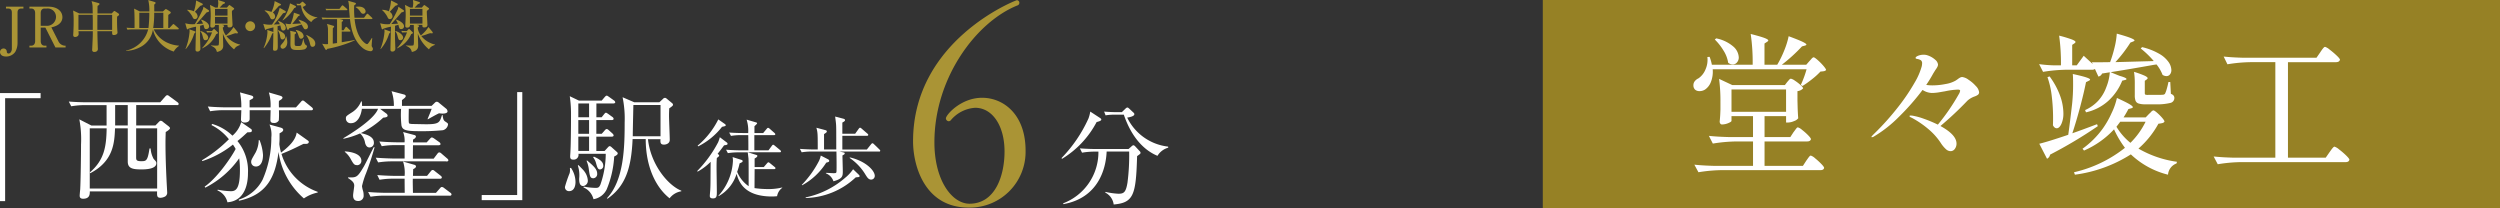
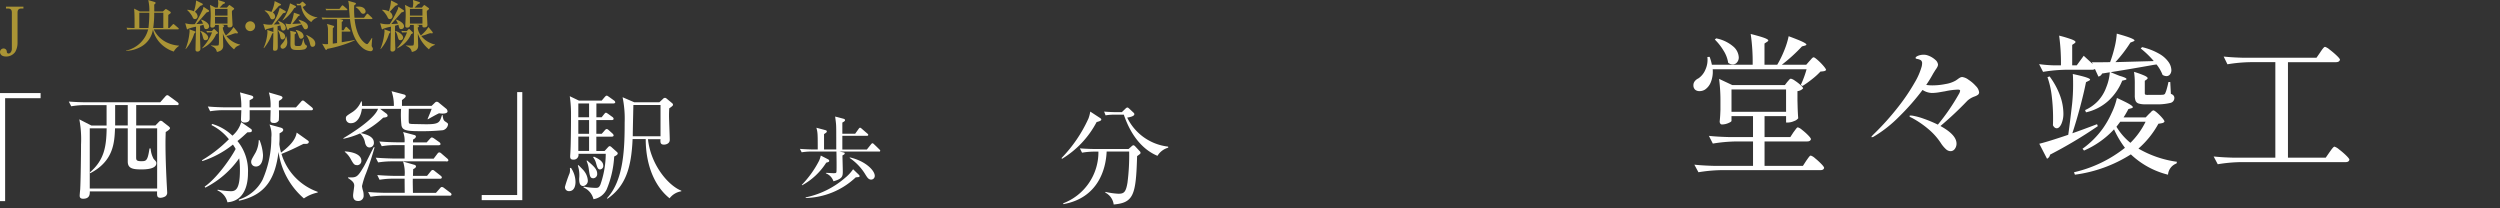
<svg xmlns="http://www.w3.org/2000/svg" width="444" height="37" viewBox="0 0 444 37">
  <rect x="0" y="0" width="444" height="37" fill="#333333" stroke="none" />
  <g id="apeal-pc" transform="translate(29.485 -20)">
    <g id="グループ_8" data-name="グループ 8" transform="translate(10 3)">
      <g id="グループ_3" data-name="グループ 3" transform="translate(-39.485 7.227)">
        <g id="グループ_5" data-name="グループ 5" transform="translate(-0.57 7.963)">
          <path id="パス_31" data-name="パス 31" d="M4.729,4.026H4.384c-.5,0-.7.251-.7.721V10.13a3.227,3.227,0,0,1-.4,1.587,1.94,1.94,0,0,1-1.625.834c-.872,0-1.085-.477-1.085-.8a.633.633,0,0,1,.652-.627.567.567,0,0,1,.552.6.3.3,0,0,0,.314.295c.345,0,.583-.445.583-.822V4.748c0-.514-.232-.721-.7-.721H1.63V3.7h3.1Z" transform="translate(0 -0.704)" fill="#aa9435" />
-           <path id="パス_32" data-name="パス 32" d="M12.325,3.7c1.411,0,2.434.734,2.434,1.882,0,.753-.533,1.5-1.963,1.788L14.025,9.8a1.365,1.365,0,0,0,1.085.822h.213v.32H13.517L11.735,7.42h-.828V9.81c0,.527.276.815.677.815h.339v.32H8.9v-.32h.339c.4,0,.677-.295.677-.815V4.829c0-.527-.289-.8-.677-.8H8.9V3.7h3.438ZM10.9,7.1h1.035a1.6,1.6,0,0,0,1.687-1.549A1.483,1.483,0,0,0,12,4.026h-.42c-.408,0-.677.295-.677.8V7.1Z" transform="translate(-3.105 -0.704)" fill="#aa9435" />
-           <path id="パス_33" data-name="パス 33" d="M29.08,4.894c-.013.6-.013,1.468.031,2.283,0,.082.044.445.044.514,0,.427-.539.464-.646.464-.326,0-.32-.169-.307-.684H25.586c0,.96.038,1.963.069,2.917.013.188.013.207.013.226,0,.546-.583.546-.615.546a.352.352,0,0,1-.4-.389c0-.05.013-.188.013-.238.044-.972.1-2,.1-2.547V7.472H22.217c.019.176.038.427.038.483,0,.533-.6.546-.621.546-.345,0-.345-.238-.345-.4,0-.088.031-.5.031-.577.044-.841.044-1.386.044-1.756a13.987,13.987,0,0,0-.094-1.963l1.085.514h2.4c-.013-.2-.019-1.079-.031-1.261a3.252,3.252,0,0,0-.182-.922l1.236.339c.094.031.182.069.182.157,0,.151-.263.295-.345.339-.013.22-.019,1.148-.019,1.349h2.534l.339-.364a.243.243,0,0,1,.144-.069c.031,0,.05,0,.151.069l.521.345c.144.1.151.157.151.207,0,.088-.038.169-.358.376Zm-4.316.652c0-.088-.013-.627-.013-.979H22.217V7.234h2.547ZM28.2,4.568h-2.61c-.013.665-.013.872-.013,2.666H28.2V4.568Z" transform="translate(-7.715 -0.123)" fill="#aa9435" />
          <path id="パス_34" data-name="パス 34" d="M44.731,10.976A5.665,5.665,0,0,1,42.41,9.558a5.183,5.183,0,0,1-1.38-2.509,4.2,4.2,0,0,1-2.39,3.205,5.722,5.722,0,0,1-2.39.6v-.056a5.171,5.171,0,0,0,3.933-3.758H37.6a6.828,6.828,0,0,0-1.1.056l-.163-.358c.47.038.941.056,1.424.056.013-.765.013-2.854-.082-3.45L38.7,3.85H40.39A7.914,7.914,0,0,0,40.2,1.83l1.154.345a.189.189,0,0,1,.151.169c0,.031,0,.069-.1.151a1.178,1.178,0,0,0-.151.157c.013.427.013.841.013,1.2h1.531l.307-.276c.069-.063.144-.151.213-.151a.724.724,0,0,1,.245.107l.489.32c.069.05.144.107.144.188a.249.249,0,0,1-.082.169c-.044.031-.094.069-.358.257,0,.188-.013,2.032-.013,2.327h.207l.552-.577c.069-.082.125-.132.151-.132a.406.406,0,0,1,.194.107l.665.577c.063.05.1.088.1.151,0,.088-.082.107-.151.107H41.174a4.881,4.881,0,0,0,2.258,2.3,5.971,5.971,0,0,0,2.227.6v.05a2.925,2.925,0,0,0-.928.991ZM38.609,4.082v2.71h1.625a23.481,23.481,0,0,0,.151-2.71H38.6Zm4.266,0H41.25a16.319,16.319,0,0,1-.176,2.71h1.8V4.082Z" transform="translate(-13.298 -0.007)" fill="#aa9435" />
          <path id="パス_35" data-name="パス 35" d="M56.717,6.979c-.207,0-.276-.107-.339-.295a4.883,4.883,0,0,1-.125-.477c-.194.069-.427.132-.6.176,0,.307-.013,1.669-.013,1.932,0,.188.063,1.995.063,2.07a.5.5,0,0,1-.539.583.313.313,0,0,1-.326-.358c0-.646.082-3.482.094-4.059a8.254,8.254,0,0,0-1.368.364c-.031.038-.094.107-.151.107-.094,0-.125-.107-.144-.176l-.257-.91a4.422,4.422,0,0,0,1.706.157,22.959,22.959,0,0,0,1.443-2.679,3.349,3.349,0,0,0,.082-.408l.928.615a.166.166,0,0,1,.069.138c0,.151-.144.176-.439.257-.841.972-.928,1.079-1.819,2.064.408-.013.809-.031,1.2-.082-.05-.107-.307-.558-.358-.652l.044-.05c.539.157,1.38.627,1.38,1.173a.478.478,0,0,1-.521.5Zm-2.114.8a7.5,7.5,0,0,1-1.493,2.748l-.05-.031a10.27,10.27,0,0,0,.728-3.136c0-.063-.031-.289-.031-.339l.96.345c.05.013.125.05.125.119s-.094.157-.232.289Zm1.123-4.956c-.176.157-.872.935-1.01,1.092a1.008,1.008,0,0,1,.489.79.481.481,0,0,1-.458.5c-.289,0-.37-.207-.47-.445A4.247,4.247,0,0,0,53.355,3.6v-.05a3.06,3.06,0,0,1,1.2.27,7.679,7.679,0,0,0,.389-1.926l1.085.546c.069.038.1.069.1.119,0,.157-.125.188-.4.27Zm.9,6.129c-.339,0-.376-.169-.552-.834a1.774,1.774,0,0,0-.389-.765l.031-.038c.42.069,1.368.615,1.368,1.148a.449.449,0,0,1-.458.483Zm1.882-1.079A4.88,4.88,0,0,1,56.021,10.4l-.031-.038a8.2,8.2,0,0,0,1.782-2.8h-.389a3.288,3.288,0,0,0-.458.031L56.749,7.3c.376.019.746.031.815.031h.176L58,7.042a.183.183,0,0,1,.132-.069.2.2,0,0,1,.132.063l.483.477c.044.05.094.1.094.138,0,.088-.276.207-.339.238Zm3.168,2.7a6.426,6.426,0,0,1-1.982-2.817c.013.251.063,2.07.063,2.139,0,.27,0,.922-1.117,1.142-.182-.652-.376-.765-1.06-1.123V9.877c.125,0,.7.038.809.038.132,0,.47,0,.552-.088A3.011,3.011,0,0,0,59,9.036c0-.464,0-2.472-.031-2.8h-.652a.449.449,0,0,1-.489.477c-.263,0-.358-.088-.358-.307,0-.257.069-1.48.069-1.756a12.047,12.047,0,0,0-.132-1.976l.941.483h.439a4.85,4.85,0,0,0,.094-.784c0-.1-.038-.483-.05-.565l1.117.358a.143.143,0,0,1,.113.138c0,.107-.031.132-.339.226-.194.207-.571.6-.59.627h1.286l.263-.307c.05-.056.113-.138.176-.138s.1.038.163.082l.615.445a.136.136,0,0,1,.063.119c0,.056-.031.088-.082.138s-.226.176-.295.238a1.316,1.316,0,0,0-.019.226c0,.2.113,2.252.113,2.258,0,.307-.213.464-.565.464-.257,0-.376-.088-.326-.458h-1.01l.163.05c.163.05.238.056.238.157,0,.132-.163.238-.238.276A2.7,2.7,0,0,0,60.243,8.1a5.913,5.913,0,0,0,1.349-1.487l.734.891a.5.5,0,0,1,.031.119.116.116,0,0,1-.132.119c-.082,0-.207-.019-.32-.031a5.463,5.463,0,0,0-.665.22,5.9,5.9,0,0,1-.928.27,4.3,4.3,0,0,0,2.44,1.524l.013.05c-.652.289-.746.326-1.073.784ZM60.519,3.4H58.3V4.583h2.221Zm0,1.418H58.3V6h2.221Z" transform="translate(-19.544 0)" fill="#aa9435" />
          <path id="パス_36" data-name="パス 36" d="M70.837,9.584a.872.872,0,1,1,.9-.872A.88.88,0,0,1,70.837,9.584Z" transform="translate(-25.854 -2.247)" fill="#aa9435" />
          <path id="パス_37" data-name="パス 37" d="M79.021,3.87a.163.163,0,0,1,.082.138c0,.157-.05.169-.483.276-.452.6-.953,1.23-1.656,2,.063-.013.734-.031,1.085-.05a2.267,2.267,0,0,0-.326-.546l.05-.082c.571.27,1.317.6,1.317,1.267a.436.436,0,0,1-.427.477c-.257,0-.345-.169-.42-.458-.019-.069-.094-.389-.113-.458l-.489.138c.013.565.038,3.124.038,3.513,0,.483,0,.853-.533.853-.295,0-.307-.169-.307-.339.038-1.763.05-1.913.05-2.867a.818.818,0,0,1-.213.176,8.667,8.667,0,0,1-1.443,2.559l-.069-.038a7.891,7.891,0,0,0,.677-2.685,4.114,4.114,0,0,0-.031-.5l.953.32a.262.262,0,0,1,.132.082l.013-.866c-.376.107-.9.238-1.217.32-.038.038-.125.132-.182.132s-.094-.069-.113-.138L75.1,6.16a4.167,4.167,0,0,0,1.556.132,8.5,8.5,0,0,0,1.361-2.973l1.01.558Zm-3.632-.1a5.222,5.222,0,0,1,1.173.276,5.98,5.98,0,0,0,.565-1.926l1.022.5c.063.031.094.056.094.119,0,.1-.1.157-.358.226-.238.27-.295.345-1.085,1.2a.8.8,0,0,1,.4.684.473.473,0,0,1-.47.514c-.263,0-.345-.176-.47-.458a2.546,2.546,0,0,0-.91-1.06l.038-.082Zm2.39,3.519c.878.464,1.2.646,1.2,1.129a.474.474,0,0,1-.452.514c-.339,0-.376-.257-.458-.734a1.932,1.932,0,0,0-.376-.853l.082-.056ZM79.19,8.4a3.763,3.763,0,0,1,.176,1.01c0,.884-.571,1.173-.809,1.173a.4.4,0,0,1-.389-.408c0-.157.013-.169.326-.546a2.639,2.639,0,0,0,.634-1.242Zm1.637-5.414a.149.149,0,0,1,.082.138c0,.107-.031.132-.32.257a6.954,6.954,0,0,1-2.014,2.17l-.05-.05a7.761,7.761,0,0,0,1.33-2.986l.972.464Zm.565,2.421c.778.257,1.644.533,1.644,1.292a.414.414,0,0,1-.42.427c-.245,0-.276-.056-.7-.853-.9.32-1.531.508-2.221.684-.019.069-.069.257-.213.257a.181.181,0,0,1-.151-.132l-.295-1a2.176,2.176,0,0,0,.928.107,8.016,8.016,0,0,0,.583-2.014l.96.326a.113.113,0,0,1,.082.107c0,.082-.132.138-.276.2-.427.6-.489.665-1.06,1.368.094,0,1.349-.069,1.575-.082-.063-.107-.408-.546-.47-.646l.031-.05Zm-.6,2.183a.162.162,0,0,1,.132.151c0,.151-.113.22-.245.295V9.673c0,.427.113.427.684.427.314,0,.47-.05.565-.307a3.744,3.744,0,0,0,.245-.953h.063c.031.188.176.922.439,1.092.176.107.194.119.194.2a.672.672,0,0,1-.483.565,5.4,5.4,0,0,1-1.361.107c-1,0-1.1-.364-1.1-1.129,0-.2.019-1.11.019-1.3a5.78,5.78,0,0,0-.063-.979l.91.2Zm.125-.339a2.169,2.169,0,0,1,1,.427,1.067,1.067,0,0,1,.358.665.486.486,0,0,1-.452.458c-.263,0-.314-.119-.521-.734a2.086,2.086,0,0,0-.427-.753l.038-.056Zm.7-4.385c-.038,0-.245,0-.47.019l-.163-.295c.213.019.245.019.6.031l.358-.32s.082-.082.125-.082a.373.373,0,0,1,.163.1l.358.326a.19.19,0,0,1,.082.132c0,.138-.37.295-.565.389a3.383,3.383,0,0,0,2.6,1.844v.063a1.786,1.786,0,0,0-1.073.772,4.051,4.051,0,0,1-1.819-2.973h-.194ZM82.784,8.13c.809.414,1.556.79,1.556,1.549,0,.414-.245.558-.47.558-.345,0-.389-.207-.521-.772A3.673,3.673,0,0,0,82.734,8.2l.05-.063Z" transform="translate(-27.777 -0.116)" fill="#aa9435" />
          <path id="パス_38" data-name="パス 38" d="M95.531,7.268l.295-.477c.031-.05.082-.138.151-.138a.337.337,0,0,1,.182.107l.489.483s.1.088.1.151c0,.088-.082.107-.163.107H95.192V9.394c.358-.056,1.963-.326,2.29-.408l.013.082a22.013,22.013,0,0,1-4.874,1.506c-.094.157-.1.176-.182.176-.05,0-.113-.013-.182-.138l-.539-.96a2.9,2.9,0,0,0,1.041.069c0-1.775,0-1.807-.013-2.359a3.021,3.021,0,0,0-.182-1.23l1.085.32c.151.038.194.088.194.157,0,.107-.151.22-.226.27-.013.138-.013,1.336-.013,2.766.125-.019.646-.088.759-.107V5.286H92.89a5.286,5.286,0,0,0-1.1.069l-.176-.364c.489.038.972.056,1.462.056h3.557c-.019-.176-.113-1.148-.151-1.825a4.569,4.569,0,0,0-.144-1.192l1.2.345c.113.031.176.107.176.169,0,.088-.031.107-.307.307-.013.2-.019.414-.019.721,0,.684.044,1.192.069,1.468h1.7l.427-.583c.031-.038.094-.132.151-.132a.338.338,0,0,1,.194.107l.615.583c.063.056.1.1.1.151,0,.088-.082.107-.151.107H97.475c.276,2.66,1.2,3.751,1.725,4.178a1.126,1.126,0,0,0,.47.276c.132,0,.182-.082.326-.276.163-.226.408-.6.552-.822l.063.013c-.031.345-.1,1.148-.1,1.3a.535.535,0,0,0,.151.4.537.537,0,0,1,.063.257.391.391,0,0,1-.42.389,2.58,2.58,0,0,1-1.462-.634C97.105,8.88,96.81,6.521,96.653,5.279H94.822l.37.088c.213.05.238.1.238.169,0,.107-.1.169-.238.251v1.48h.326Zm-.746-3.8.389-.508c.094-.119.125-.119.151-.119a.406.406,0,0,1,.194.107l.571.5c.069.056.1.088.1.157,0,.088-.082.1-.151.1h-3.1a3.482,3.482,0,0,0-.47.031l-.163-.295c.42.031.784.031.815.031h1.656Zm2.86-.358a2.982,2.982,0,0,1,.508-.05c1.267,0,1.28.822,1.28.866a.413.413,0,0,1-.427.408c-.257,0-.339-.119-.539-.408a2.373,2.373,0,0,0-.815-.765v-.05Z" transform="translate(-33.931 -0.082)" fill="#aa9435" />
          <path id="パス_39" data-name="パス 39" d="M111.907,6.979c-.207,0-.276-.107-.339-.295a4.878,4.878,0,0,1-.125-.477c-.194.069-.427.132-.6.176,0,.307-.013,1.669-.013,1.932,0,.188.063,1.995.063,2.07a.5.5,0,0,1-.539.583.313.313,0,0,1-.326-.358c0-.646.082-3.482.094-4.059a8.254,8.254,0,0,0-1.368.364c-.031.038-.094.107-.151.107-.094,0-.125-.107-.144-.176l-.257-.91a4.422,4.422,0,0,0,1.706.157,22.96,22.96,0,0,0,1.443-2.679,3.351,3.351,0,0,0,.082-.408l.928.615a.166.166,0,0,1,.069.138c0,.151-.144.176-.439.257-.841.972-.928,1.079-1.819,2.064.408-.013.809-.031,1.2-.082-.05-.107-.307-.558-.358-.652l.044-.05c.539.157,1.38.627,1.38,1.173a.478.478,0,0,1-.521.5Zm-2.114.8a7.5,7.5,0,0,1-1.493,2.748l-.05-.031a10.27,10.27,0,0,0,.728-3.136c0-.063-.031-.289-.031-.339l.96.345c.05.013.125.05.125.119s-.094.157-.232.289Zm1.123-4.956c-.176.157-.872.935-1.01,1.092a1.008,1.008,0,0,1,.489.79.481.481,0,0,1-.458.5c-.289,0-.37-.207-.47-.445a4.247,4.247,0,0,0-.922-1.161v-.05a3.06,3.06,0,0,1,1.2.27,7.679,7.679,0,0,0,.389-1.926l1.085.546c.069.038.1.069.1.119,0,.157-.125.188-.4.27Zm.9,6.129c-.339,0-.376-.169-.552-.834a1.774,1.774,0,0,0-.389-.765l.031-.038c.42.069,1.368.615,1.368,1.148a.449.449,0,0,1-.458.483ZM113.7,7.876a4.88,4.88,0,0,1-2.484,2.522l-.031-.038a8.2,8.2,0,0,0,1.782-2.8h-.389a3.287,3.287,0,0,0-.458.031l-.176-.295c.376.019.746.031.815.031h.176l.263-.289a.183.183,0,0,1,.132-.069.2.2,0,0,1,.132.063l.483.477c.038.05.094.1.094.138,0,.088-.276.207-.339.238Zm3.168,2.7a6.426,6.426,0,0,1-1.982-2.817c.013.251.063,2.07.063,2.139,0,.27,0,.922-1.117,1.142-.182-.652-.376-.765-1.06-1.123V9.877c.125,0,.7.038.809.038.132,0,.47,0,.552-.088a3.011,3.011,0,0,0,.063-.79c0-.464,0-2.472-.031-2.8h-.652a.449.449,0,0,1-.489.477c-.263,0-.358-.088-.358-.307,0-.257.069-1.48.069-1.756a12.046,12.046,0,0,0-.132-1.976l.941.483h.439a4.849,4.849,0,0,0,.094-.784c0-.1-.044-.483-.05-.565l1.117.358a.143.143,0,0,1,.113.138c0,.107-.031.132-.339.226-.194.207-.571.6-.6.627H115.6l.263-.307c.05-.056.113-.138.176-.138s.1.038.163.082l.615.445a.136.136,0,0,1,.063.119c0,.056-.031.088-.082.138s-.226.176-.295.238a1.317,1.317,0,0,0-.019.226c0,.2.113,2.252.113,2.258,0,.307-.213.464-.565.464-.257,0-.376-.088-.326-.458H114.7l.163.05c.163.05.238.056.238.157,0,.132-.163.238-.238.276a2.7,2.7,0,0,0,.565,1.386,5.912,5.912,0,0,0,1.349-1.487l.734.891a.5.5,0,0,1,.031.119.116.116,0,0,1-.132.119c-.082,0-.207-.019-.32-.031a5.463,5.463,0,0,0-.665.22,5.9,5.9,0,0,1-.928.27,4.3,4.3,0,0,0,2.44,1.524l.013.05c-.652.289-.746.326-1.073.784ZM115.709,3.4h-2.221V4.583h2.221Zm0,1.418h-2.221V6h2.221Z" transform="translate(-40.114 0)" fill="#aa9435" />
        </g>
        <g id="グループ_6" data-name="グループ 6">
          <path id="パス_40" data-name="パス 40" d="M.91,27.21V45.49H0V26.3H7.21v.91H.91Z" fill="#fff" />
          <path id="パス_41" data-name="パス 41" d="M31.38,28.43H24.19v3.63H27.6l.61-.63c.13-.13.24-.21.33-.21a.6.6,0,0,1,.41.21l.98.76c.15.13.26.23.26.36,0,.19-.48.51-.76.67-.02.72-.04,1.22-.04,2.02,0,1.81.07,4.55.26,7.89,0,.06.04.76.04.78a.788.788,0,0,1-.33.74,1.867,1.867,0,0,1-.85.25c-.65,0-.63-.38-.61-1.14H15.95c0,.46.02,1.31-1.19,1.31-.59,0-.61-.36-.61-.57,0-.06.06-.86.09-1.03.09-1.5.15-6.31.15-8.01a19.291,19.291,0,0,0-.3-4.49l2.15,1.1h2.69V28.44H15.19a14.573,14.573,0,0,0-2.54.21l-.43-.84c1.11.08,2.22.13,3.32.13H28.45l.87-.99c.15-.17.26-.27.39-.27s.24.08.43.23l1.35.99c.15.11.24.21.24.34,0,.17-.15.21-.35.21ZM27.9,32.56H24.18v5.12c0,.46,0,.72.89.72s1.15-.02,1.48-2.26h.2A4.537,4.537,0,0,0,27.29,38c.39.42.48.51.48.76,0,1.1-2.09,1.1-2.69,1.1-1.5,0-2.39-.17-2.39-1.39v-5.9H20.43c-.11,2.51-.24,5.8-4.41,7.97l-.06-.15c2.52-2.17,2.93-4.49,2.98-7.82h-3V43.26H27.91V32.57Zm-5.21-4.13H20.45v3.63h2.24Z" fill="#fff" />
          <path id="パス_42" data-name="パス 42" d="M43.95,33.26c-.67.63-1.13,1.05-1.78,1.56a8.359,8.359,0,0,1,1.87,5.71c0,1.54-.35,4.91-3.65,5.17a2.969,2.969,0,0,0-1.78-2.11l.06-.13a13.455,13.455,0,0,0,2.33.27c.85,0,1.61-.34,1.61-3.71a14.469,14.469,0,0,0-.13-2.13,16.462,16.462,0,0,1-6.02,5.21l-.11-.19c2.17-1.48,4.69-5.12,5.5-6.68a7.644,7.644,0,0,0-.48-.78,17.114,17.114,0,0,1-5.43,2.93l-.07-.15a23.615,23.615,0,0,0,4.78-3.73,9.229,9.229,0,0,0-3.09-2.51l.11-.21a8.638,8.638,0,0,1,3.61,2.09,5.02,5.02,0,0,0,1.56-2.4l1.59,1.1c.24.17.3.21.3.38,0,.32-.22.32-.78.32Zm11.3-3.9H49.54a15.751,15.751,0,0,1-.02,1.79.907.907,0,0,1-.89.46c-.37,0-.61-.1-.61-.55,0-.27.04-1.46.04-1.71H44.34v1.54c0,.44-.41.65-.89.65-.43,0-.65-.23-.65-.51s.06-1.46.06-1.69H39.88a15.712,15.712,0,0,0-2.56.19l-.41-.84c1.48.13,3.02.15,3.32.15h2.63a12.135,12.135,0,0,0-.24-2.66l1.93.53c.35.11.43.19.43.36s-.07.21-.65.51v1.27h3.72a7.907,7.907,0,0,0-.3-2.66l1.96.57c.35.11.46.21.46.34,0,.23-.3.4-.63.59a11.115,11.115,0,0,0,0,1.16h3.02l.87-.97c.15-.19.24-.25.35-.25s.22.06.41.23l1.17.95c.15.13.22.23.22.32,0,.21-.2.23-.33.23ZM53.97,45.01a13.328,13.328,0,0,1-4.5-8.25c-.59,4.58-2.17,7.63-7.04,8.67l-.02-.21a7.156,7.156,0,0,0,4.22-3.52,18.606,18.606,0,0,0,1.56-7.53,4.553,4.553,0,0,0-.33-2.28l1.85.51c.26.06.59.17.59.44,0,.25-.28.42-.65.61v1.08c0,.23-.04.65-.04.89a11.169,11.169,0,0,0,.3,1.46c1.39-1.05,2.59-2.21,2.78-3.56l1.93,1.37c.17.13.22.17.22.29,0,.17-.13.34-.46.34H53.9c-2.17,1.08-2.43,1.18-3.91,1.79a10.3,10.3,0,0,0,6.43,6.73v.13a6.754,6.754,0,0,0-2.46,1.05Zm-8.56-5.67a.792.792,0,0,1-.8-.82c0-.32.09-.46.8-1.69a5.066,5.066,0,0,0,.54-2.17h.15a8.5,8.5,0,0,1,.61,2.64c0,.53-.09,2.05-1.3,2.05Z" fill="#fff" />
          <path id="パス_43" data-name="パス 43" d="M78.65,32.9a37.5,37.5,0,0,1-4.24.17c-2.52,0-2.93-.27-3.11-1.01a16.979,16.979,0,0,1-.07-2.95H67.51l1.09.82a.541.541,0,0,1,.24.36c0,.19-.09.32-.78.38a16.174,16.174,0,0,1-3.98,2.74c1.11.25,2.32.65,2.32,1.69a.784.784,0,0,1-.78.86c-.43,0-.65-.34-.78-.8a2.9,2.9,0,0,0-.87-1.67l.02-.04a14.579,14.579,0,0,1-3,.97v-.11c.96-.57,5.48-3.29,6.15-5.21H64.27c-.22,1.62-.98,2.55-1.91,2.55a.826.826,0,0,1-.93-.82c0-.42.04-.44,1.2-1.18a4.092,4.092,0,0,0,1.5-1.86h.13c.02.27.04.51.04.8h5.65a7.561,7.561,0,0,0-.41-2.62l2.24.59c.09.02.28.13.28.27s-.06.27-.67.72v1.03h5.26l.57-.55a.518.518,0,0,1,.37-.19.619.619,0,0,1,.35.17l1.28,1.05a.654.654,0,0,1,.26.51c0,.25-.46.49-1.5.32-.39.17-1.56.82-2,1.08l-.04-.06c.22-.55.59-1.39.72-1.81H72.6c0,.21-.02,1.24-.02,1.48,0,.8,0,1.05.13,1.14a2.461,2.461,0,0,0,.67.08c.33,0,1.93.04,2.3.04,2.33,0,2.41-.32,2.82-1.64h.09c.13.7.15.95.52,1.18.41.27.46.32.46.51a1.22,1.22,0,0,1-.91,1.01ZM63.4,39.1c-.48,0-.61-.21-1.04-.95a4.258,4.258,0,0,0-1.13-1.41l.02-.08c.8.04,2.93.32,2.93,1.67a.754.754,0,0,1-.78.78Zm1.56,1.56a14.718,14.718,0,0,0-.67,2.17,4.967,4.967,0,0,0,.2.89,2.584,2.584,0,0,1,.09.72.924.924,0,0,1-.98,1.03c-.87,0-.89-.72-.89-1.01,0-.27.2-1.46.2-1.71,0-.51-.28-.82-1.09-1.35v-.13c1.5.06,1.65.02,2.82-1.96.3-.53,1.48-2.93,1.74-3.4h.15a49.837,49.837,0,0,1-1.56,4.74Zm14.88,3.86H68.37a15.808,15.808,0,0,0-2.56.19l-.43-.84c1.46.13,2.96.15,3.35.15h3.15c-.02-1.81-.02-2.02-.02-2.51H69.97a13.73,13.73,0,0,0-2.56.19L67,40.86c1.48.13,3.02.15,3.32.15h1.54a6.4,6.4,0,0,0-.28-2.55l2.04.59a.321.321,0,0,1,.26.3c0,.15-.22.34-.5.46-.02.46-.02.72-.04,1.2h2.5l.65-.8c.15-.19.24-.25.35-.25.13,0,.22.06.39.21l1.02.8a.444.444,0,0,1,.22.32c0,.13-.11.23-.33.23H73.32c-.02.42-.02.51.02,2.51h4.08l.72-.82c.11-.13.2-.23.35-.23a.771.771,0,0,1,.39.19l1.09.82a.4.4,0,0,1,.22.32c0,.13-.13.23-.33.23Zm-.56-6.09H69.72a15.941,15.941,0,0,0-2.56.19l-.43-.84c1.46.11,2.96.15,3.35.15h1.78V35.55h-1.5a13.73,13.73,0,0,0-2.56.19l-.43-.84c1.5.13,3.02.15,3.35.15h1.13a4.16,4.16,0,0,0-.26-1.83l2.06.55c.06.02.22.11.22.23,0,.21-.22.4-.52.57v.49h2.43l.59-.65c.13-.15.24-.23.35-.23a1.327,1.327,0,0,1,.41.21l.89.63a.479.479,0,0,1,.22.34c0,.11-.13.21-.35.21H73.35c-.02.86-.02,1.01-.02,2.38h3.69l.65-.86c.13-.17.22-.25.35-.25a.632.632,0,0,1,.39.21l1,.86c.13.11.22.21.22.34s-.17.21-.33.21Z" fill="#fff" />
          <path id="パス_44" data-name="パス 44" d="M85.55,45.32v-.91h6.3V26.13h.91V45.32H85.55Z" fill="#fff" />
          <path id="パス_45" data-name="パス 45" d="M101.06,43.72a.7.7,0,0,1-.72-.78,21.544,21.544,0,0,1,.83-2.42,2.4,2.4,0,0,0,.04-.91l.2-.02a4.548,4.548,0,0,1,.8,2.51C102.21,42.67,102.04,43.72,101.06,43.72Zm8.02-6.14a17.694,17.694,0,0,1-1.33,5.82,3.143,3.143,0,0,1-2.35,1.75,3.034,3.034,0,0,0-1.78-2.09l.04-.15a12,12,0,0,0,2.11.23c.43,0,.61-.04.85-.55a16.765,16.765,0,0,0,.96-5.5h-4.85a.855.855,0,0,1-.93,1.03c-.43,0-.54-.21-.54-.57,0-.13.04-.63.04-.74.09-1.33.11-5,.11-6.45a21.557,21.557,0,0,0-.22-3.5l1.63.78h4.04l.52-.61c.15-.17.26-.27.37-.27.13,0,.24.11.43.23l.85.61a.524.524,0,0,1,.24.34c0,.15-.2.21-.35.21h-3V30.6h.93l.41-.51c.17-.21.24-.3.35-.3s.24.11.43.23l.7.51a.468.468,0,0,1,.24.34c0,.19-.2.23-.35.23h-2.72v2.43h.96l.52-.59c.15-.17.24-.25.35-.25.13,0,.22.06.39.21l.65.59a.516.516,0,0,1,.2.34c0,.13-.13.21-.33.21h-2.74v2.55h1.46l.56-.61c.13-.15.24-.25.35-.25s.24.08.43.27l.85.76a.375.375,0,0,1,.15.27c0,.25-.5.48-.65.55Zm-5.5,5.23c-.72,0-.72-.89-.72-1.33a5.523,5.523,0,0,0-.24-2.32l.13-.06c.15.17.93.93,1.04,1.12a3,3,0,0,1,.61,1.62.933.933,0,0,1-.83.97Zm1.04-14.66h-1.91V30.6h1.91Zm0,2.95h-1.91v2.43h1.91Zm0,2.93h-1.91v2.55h1.91Zm.76,7.4c-.57,0-.63-.36-.8-1.56a5.443,5.443,0,0,0-.41-1.54l.09-.06c1.15.97,1.8,1.54,1.8,2.36a.738.738,0,0,1-.67.8Zm1.22-1.56c-.43,0-.52-.34-.76-1.18a2.59,2.59,0,0,0-.5-.97l.13-.13c1.02.46,1.67.91,1.67,1.6a.605.605,0,0,1-.54.67Zm14.38,3.88a3.24,3.24,0,0,0-2.06,1.24c-2.43-1.92-4.24-5.55-4.24-10.52h-2.33c-.22,5.19-1.28,8.37-4.45,10.59l-.11-.08c3.04-3.21,3.15-9.09,3.15-13.47a18.673,18.673,0,0,0-.37-4.47l2.06.89h4.48l.63-.59a.514.514,0,0,1,.35-.19c.11,0,.2.04.37.19l.87.72a.444.444,0,0,1,.2.34c0,.15-.41.44-.67.61-.02.36-.04.76-.04,1.33,0,.67.13,3.63.13,4.28s-.67.84-1.02.84c-.7,0-.65-.46-.63-.97h-2.22c.5,4.6,3.63,8.25,5.93,9.15l-.02.13Zm-3.67-15.33h-4.82c-.02.8-.11,4.68-.11,5.55h4.93V28.42Z" fill="#fff" />
-           <path id="パス_46" data-name="パス 46" d="M123.84,40.13a21.484,21.484,0,0,0,3.7-5.09,5.91,5.91,0,0,0,.3-.9l1.28.97a.252.252,0,0,1,.09.2c0,.21-.25.21-.62.28-.25.35-.57.78-1.14,1.5.19.15.27.2.27.31,0,.09-.06.18-.41.43-.05.66-.05,1.26-.05,1.73,0,.66.05,3.62.05,4.22,0,.8,0,1.23-.7,1.23-.28,0-.55-.09-.55-.43,0-.2.09-1.07.09-1.24.05-.94.03-1.33.06-4.83a9.839,9.839,0,0,1-2.32,1.75l-.06-.11Zm.06-4.49a14.5,14.5,0,0,0,3.67-4.66l1.19.83s.13.11.13.18c0,.17-.06.18-.66.31a12.409,12.409,0,0,1-4.24,3.47l-.08-.12Zm12.6.81.57-.77c.13-.18.19-.2.24-.2.09,0,.16.06.3.17l.93.77c.09.08.16.14.16.23,0,.15-.13.17-.24.17h-5.63l1.47.46c.1.03.21.08.21.18,0,.2-.38.41-.49.46v1.52h1.63l.57-.66c.13-.14.16-.18.25-.18s.13.03.3.17l.79.64c.08.06.16.12.16.23,0,.14-.13.17-.24.17h-3.46c0,.21-.02,3.3-.02,3.37a16.581,16.581,0,0,0,2.36.17,10.081,10.081,0,0,0,2.55-.28l.02.06a2.285,2.285,0,0,0-.92,1.49c-.25.02-.52.05-.9.05-5.09,0-5.93-2.78-6.29-4.03a6.82,6.82,0,0,1-3.18,3.96l-.05-.06a9.9,9.9,0,0,0,2.58-6.18,3.243,3.243,0,0,0-.06-.69l1.61.51a.208.208,0,0,1,.17.21.214.214,0,0,1-.08.17,4.929,4.929,0,0,1-.46.23,10.5,10.5,0,0,1-.43,1.5,5.7,5.7,0,0,0,2.04,2.55c0-4.03,0-4.29-.03-4.92-.02-.18-.11-.94-.13-1.09h-1.66a12.047,12.047,0,0,0-1.87.14l-.32-.61c1.09.09,2.21.11,2.43.11h1.53c0-.9,0-1.87-.02-2.7h-1.22a10.686,10.686,0,0,0-1.85.14l-.32-.6c.98.08,1.96.09,2.43.09h.95a6.654,6.654,0,0,0-.28-2.38l1.64.48c.13.03.22.08.22.18s-.4.44-.47.51V33.4h1.55l.62-.74c.09-.11.14-.18.25-.18s.16.05.28.15l.84.74c.08.08.16.14.16.25,0,.14-.14.15-.24.15h-3.48v2.7h2.5Z" fill="#fff" />
          <path id="パス_47" data-name="パス 47" d="M156.12,36.68h-7.05l.55.12c.33.08.4.08.4.21s-.05.18-.4.37c0,.43.06,2.36.06,2.75,0,.92,0,1.38-1.66,1.84a2.265,2.265,0,0,0-1.34-1.41v-.09c.21,0,1.12.06,1.31.06.57,0,.57-.02.58-.57.02-.72,0-2.47-.02-3.28h-4.3a12.047,12.047,0,0,0-1.87.14l-.32-.61c1.07.09,2.2.11,2.43.11h.74c0-2.71,0-3.01-.24-3.86l1.55.41c.24.06.3.12.3.26,0,.12-.05.17-.49.46v2.73h2.17c0-3.45,0-3.83-.03-4.35-.02-.34-.06-.69-.17-1.5l1.45.38c.17.05.3.09.3.26,0,.11,0,.17-.47.43v1.98h2.28l.62-.87c.06-.08.16-.2.25-.2a.571.571,0,0,1,.28.17l1.01.87c.1.09.16.14.16.23,0,.15-.13.17-.24.17H149.6v2.44h4.35l.74-.92c.09-.12.19-.2.25-.2a.5.5,0,0,1,.28.17l.95.92c.11.11.16.17.16.23,0,.15-.13.17-.24.17Zm-8.98,1.86a3.482,3.482,0,0,1-.4.12,11.712,11.712,0,0,1-4.28,4.02l-.06-.08a17.91,17.91,0,0,0,3.07-4.28,4.731,4.731,0,0,0,.3-.92l1.23.63c.14.08.27.14.27.32a.192.192,0,0,1-.13.18Zm4.84,2.73a13.409,13.409,0,0,1-8.88,3.67l-.02-.11a15.49,15.49,0,0,0,7.02-3.48,7.18,7.18,0,0,0,1.41-1.52l.96.92c.13.12.19.2.19.29,0,.18-.06.18-.68.23Zm2.75.4c-.46,0-.68-.34-.98-.81a9.4,9.4,0,0,0-2.86-3.04l.06-.09c2.83.66,4.41,2.35,4.41,3.28a.652.652,0,0,1-.63.66Z" fill="#fff" />
          <path id="パス_48" data-name="パス 48" d="M194.76,31.45a16.734,16.734,0,0,1-6.14,6.53l-.1-.13a24.7,24.7,0,0,0,4.79-7.03,6.067,6.067,0,0,0,.32-1.23l1.7,1.11c.1.06.26.17.26.31,0,.23-.52.36-.83.44Zm7.19,6.01c-.2,6.92-.59,8.32-4.16,8.63a2.754,2.754,0,0,0-1.49-2.11l.02-.13a12.952,12.952,0,0,0,2.3.33c.95,0,1.33-.21,1.62-1.96a37.524,37.524,0,0,0,.3-5.53h-4c-.12,3.02-1.45,8.22-7.68,9.34l-.04-.15a9.714,9.714,0,0,0,6.26-9.18h-.57a13.131,13.131,0,0,0-2.34.19l-.38-.77c1.23.1,2.44.12,3.03.12h5.6l.53-.46a.572.572,0,0,1,.36-.21c.1,0,.2.1.28.17l.79.85a.506.506,0,0,1,.18.31c0,.17-.06.21-.61.6Zm3.6-.02c-2.12-.88-4.48-2.96-5.96-7.3h-1.58a9.033,9.033,0,0,0-1.66.12l-.26-.67c.89.08,1.76.1,2.16.1h.99l.63-.61c.18-.17.26-.21.36-.21.12,0,.2.1.34.21l.73.69a.338.338,0,0,1,.16.29c0,.38-.91.54-1.27.6a9.226,9.226,0,0,0,7.27,5.15l.02.19a3.251,3.251,0,0,0-1.92,1.46Z" fill="#fff" />
-           <path id="パス_49" data-name="パス 49" d="M172.026,42.48c-7.79,0-9.866-7.4-9.866-11.779,0-17.97,18.249-25.033,18.428-25.051a.446.446,0,0,1,.449.458.482.482,0,0,1-.359.476c-7.242,2.9-14.727,12.786-14.727,24.3,0,6.829,3.163,10.908,6.227,10.908,4.591,0,6.227-5,6.227-9.282,0-4.564-2.147-7.754-5.22-7.754a6.165,6.165,0,0,0-4.34,2.228.507.507,0,0,1-.341.162.53.53,0,0,1-.512-.512c0-.611,2.66-3.657,6.433-3.657s7.718,2.938,7.718,9.389A9.9,9.9,0,0,1,172.035,42.48Z" transform="translate(0 4.16)" fill="#aa9435" />
        </g>
      </g>
      <g id="グループ_7" data-name="グループ 7" transform="translate(-17)">
-         <path id="パス_53" data-name="パス 53" d="M0,0H170V37H0Z" transform="translate(251.515 17)" fill="#968125" />
        <path id="パス_52" data-name="パス 52" d="M22.532-18.9q.108-.108.35-.39t.4-.283q.162,0,.714.485a10.138,10.138,0,0,1,1.023,1.037q.471.552.471.741a.7.7,0,0,1-.364.2,5.221,5.221,0,0,1-.633.067,12.791,12.791,0,0,1-1.481,1.346,18.218,18.218,0,0,1-1.7,1.212L21-14.67a17.644,17.644,0,0,0,1.023-2.774H5.352a4.942,4.942,0,0,1-.323,2.262,2.839,2.839,0,0,1-1.05,1.346,1.791,1.791,0,0,1-.969.269,1.153,1.153,0,0,1-.781-.256,1.031,1.031,0,0,1-.3-.821,1.088,1.088,0,0,1,.242-.687,1.733,1.733,0,0,1,.646-.5,3.492,3.492,0,0,0,1.239-1.548,4.184,4.184,0,0,0,.35-2.248l.4-.027a8.224,8.224,0,0,1,.4,1.4h7.244a34.477,34.477,0,0,0-.35-5.466q1.777.458,2.45.714t.673.444q0,.108-.215.242l-.458.3v3.77h2.262A18.158,18.158,0,0,0,18.062-20.8a14.27,14.27,0,0,0,.781-2.518q1.75.646,2.45.983t.7.5q0,.108-.269.188l-.512.135a29.028,29.028,0,0,1-3.581,3.258h4.335ZM5.971-22.937a6.592,6.592,0,0,1,3.043,1.454,2.707,2.707,0,0,1,.969,1.912,1.343,1.343,0,0,1-.31.9.969.969,0,0,1-.767.364,1.284,1.284,0,0,1-.808-.3,5.6,5.6,0,0,0-.821-2.154,9.794,9.794,0,0,0-1.548-1.966ZM19.7-6.269q.108-.135.283-.377t.283-.364a.3.3,0,0,1,.215-.121,2.01,2.01,0,0,1,.741.444A9.987,9.987,0,0,1,22.3-5.73q.5.512.5.7-.108.4-.673.4H14.561V-.291h6.813l.592-.916q.081-.108.269-.377a4.453,4.453,0,0,1,.31-.4.33.33,0,0,1,.229-.135,2.059,2.059,0,0,1,.754.471,11.762,11.762,0,0,1,1.1,1q.512.525.512.714-.081.4-.646.4H6.86A27.286,27.286,0,0,0,2.821.84L2.094-.506q1.481.162,3.581.215h6.84V-4.626h-3.1a27.286,27.286,0,0,0-4.039.377l-.7-1.373q1.481.162,3.581.215h4.255V-9.123H8.691v.835q0,.162-.565.4a2.851,2.851,0,0,1-1.131.242A.338.338,0,0,1,6.7-7.8a.664.664,0,0,1-.108-.377q.081-.754.108-1.427l.027-.673v-1.346a29.735,29.735,0,0,0-.242-4.12l2.343,1.1H18.17l.431-.565q.081-.081.283-.323t.364-.242a1.931,1.931,0,0,1,.7.35,7.718,7.718,0,0,1,1,.767q.458.417.458.606a1.591,1.591,0,0,1-1,.485v1.67l.027,1.023q.027,1.1.108,2.127a1.537,1.537,0,0,1-.741.5,2.8,2.8,0,0,1-1.064.256h-.35V-9.123H14.561v3.716h4.578Zm-1.319-7.594H8.691V-9.9h9.694Zm31.29-2.208a2.4,2.4,0,0,1,1.118.485A6.334,6.334,0,0,1,52.1-14.455a1.837,1.837,0,0,1,.565,1.077.553.553,0,0,1-.2.458,2.354,2.354,0,0,1-.66.323,3.825,3.825,0,0,0-1.212.727,59.876,59.876,0,0,1-4.793,4.5q2.854,1.562,2.854,3.124a1.551,1.551,0,0,1-.3.942.923.923,0,0,1-.781.4,1.239,1.239,0,0,1-.781-.337,5.377,5.377,0,0,1-.916-1.091,11.286,11.286,0,0,0-2.141-2.424,16.667,16.667,0,0,0-3.029-2.073q-.4-.162-.4-.3,0-.108.215-.108l.3.027a11.639,11.639,0,0,1,2.033.552A22.4,22.4,0,0,1,45.34-7.615a36.659,36.659,0,0,0,3.689-5.359,1.828,1.828,0,0,0,.269-.646q0-.215-.4-.215a12.571,12.571,0,0,0-2.289.3q-.189.027-.956.162a8.1,8.1,0,0,1-1.387.135,3.217,3.217,0,0,1-1.643-.539,41.683,41.683,0,0,1-4.187,4.766A22.325,22.325,0,0,1,34-5.515a.741.741,0,0,1-.377.135q-.081,0-.081-.054,0-.081.377-.458A47.369,47.369,0,0,0,38.3-10.766a35.012,35.012,0,0,0,2.922-4.322,11.794,11.794,0,0,0,1.266-2.922,3.232,3.232,0,0,0,.054-.458.659.659,0,0,0-.215-.579,1.723,1.723,0,0,0-.646-.229.875.875,0,0,1-.215-.067.129.129,0,0,1-.081-.121q0-.188.431-.377a2.54,2.54,0,0,1,1.023-.188,1.962,1.962,0,0,1,.673.108,3.822,3.822,0,0,1,1.373.794,1.29,1.29,0,0,1,.485.848.987.987,0,0,1-.135.444,3.363,3.363,0,0,1-.323.5l-.4.646a22.7,22.7,0,0,1-1.239,2.02,6.959,6.959,0,0,0,1.131.081,11.815,11.815,0,0,0,2.316-.242,5.27,5.27,0,0,0,1.75-.592q.215-.135.471-.323A2.176,2.176,0,0,1,49.352-16,.834.834,0,0,1,49.675-16.071Zm18.392-1.293a27.285,27.285,0,0,0-4.039.377l-.7-1.373a23.7,23.7,0,0,0,2.639.215h1.239a35.69,35.69,0,0,0-.323-5.278,21.723,21.723,0,0,1,2.275.687q.633.256.633.444,0,.108-.188.242l-.4.269v3.635h.808l1.239-1.7,1.616,1.481-.162-.323q1.885,0,3.231-.027a21.826,21.826,0,0,0,.794-2.612,13.678,13.678,0,0,0,.39-2.45q3.151.862,3.151,1.212,0,.081-.242.188l-.485.188a24.087,24.087,0,0,1-2.666,3.474l6.813-.188a15.726,15.726,0,0,0-2.316-2.235l.242-.242a11.155,11.155,0,0,1,3,1.158A5.156,5.156,0,0,1,86.3-18.75a2.632,2.632,0,0,1,.512,1.441,1.207,1.207,0,0,1-.242.767.779.779,0,0,1-.646.31,1.392,1.392,0,0,1-.673-.215,6.953,6.953,0,0,0-1.077-1.858l-.539.081q-3.878.7-7.621,1.293l1.589.646q1.239.35,1.239.565,0,.135-.3.188l-.458.108a9.764,9.764,0,0,1-2.45,3.568A8.73,8.73,0,0,1,71.649-9.8l-.162-.4a7.213,7.213,0,0,0,2.343-1.67,7.2,7.2,0,0,0,1.427-2.4,8.658,8.658,0,0,0,.619-2.639L74.5-16.69a.863.863,0,0,1-.646.539L73.238-17.5a.814.814,0,0,1-.485.135Zm18.553,2.181.108,2.1a1.1,1.1,0,0,1,.485.31.708.708,0,0,1,.135.444.892.892,0,0,1-.727.862,10.045,10.045,0,0,1-2.72.242H82.2a3.716,3.716,0,0,1-1.225-.148.856.856,0,0,1-.525-.485,2.769,2.769,0,0,1-.135-.983v-1.993a13.37,13.37,0,0,0-.135-2.154,15.72,15.72,0,0,1,1.9.687q.525.256.525.444,0,.054-.162.215l-.35.242v2.181q0,.215.094.269a1.327,1.327,0,0,0,.5.054h1.346q1.023,0,1.239-.027a.548.548,0,0,0,.4-.162,4.562,4.562,0,0,0,.31-.835q.175-.592.31-1.266ZM73.749-7.346a79.387,79.387,0,0,1-8.482,5.062.971.971,0,0,1-.539.727L63.355-4.222q1.481-.35,5.143-1.589.242-1.643.673-5.359a32.423,32.423,0,0,0,.188-3.716q0-1.212-.054-1.723,1.723.377,2.4.606t.673.39q0,.108-.242.215l-.485.242q-.377,1.912-1.037,4.389T69.225-6.08q1.7-.592,4.389-1.616Zm-7.3.377q-.4,0-.673-.539.027-.377.027-1.346a32.155,32.155,0,0,0-.229-3.77,15.27,15.27,0,0,0-.767-3.42l.377-.135a13.391,13.391,0,0,1,1.872,3.447,9.433,9.433,0,0,1,.579,3.07,4.474,4.474,0,0,1-.364,1.939Q66.909-6.969,66.452-6.969ZM80.966-3.361a18.613,18.613,0,0,0,6.84,2.343l-.081.3a2.309,2.309,0,0,0-1.508,1.993,14.71,14.71,0,0,1-6.6-3.608,24.521,24.521,0,0,1-9.936,3.608L69.521.84A22.631,22.631,0,0,0,78.569-3.5,16.813,16.813,0,0,1,76.63-6.78,15.861,15.861,0,0,1,71.3-3.01l-.269-.323a15.861,15.861,0,0,0,3.635-3.635,16.079,16.079,0,0,0,1.521-2.679,12.4,12.4,0,0,0,.956-2.706q1.589.727,2.208,1.091t.619.552q0,.108-.269.188l-.512.135q-.431.808-.862,1.481h3.931l.592-.619a4.183,4.183,0,0,0,.377-.364.654.654,0,0,1,.4-.256q.162,0,.646.417a8.561,8.561,0,0,1,.9.9q.417.485.417.673a.551.551,0,0,1-.35.256,4.989,4.989,0,0,1-.727.121A16.181,16.181,0,0,1,80.966-3.361ZM79.539-4.384a13.633,13.633,0,0,0,2.693-3.743h-4.5l-.673.889A10.844,10.844,0,0,0,79.539-4.384ZM113.253-20.46q.081-.135.283-.417a3.474,3.474,0,0,1,.337-.417.372.372,0,0,1,.242-.135,2.431,2.431,0,0,1,.821.5,14.142,14.142,0,0,1,1.239,1.05q.579.552.579.741-.108.431-.727.431h-8.509V-1.745h6.705l.673-.969.3-.417a3.974,3.974,0,0,1,.323-.4q.162-.175.269-.175a2.431,2.431,0,0,1,.821.5,12.864,12.864,0,0,1,1.239,1.064q.579.565.579.754-.081.431-.673.431H99.088a27.286,27.286,0,0,0-4.039.377L94.322-1.96Q95.8-1.8,97.9-1.745h7.378V-18.71h-4.47a27.286,27.286,0,0,0-4.039.377L96.1-19.706q1.481.162,3.581.215h12.9Z" transform="translate(276.338 46.75)" fill="#fff" />
      </g>
    </g>
  </g>
</svg>